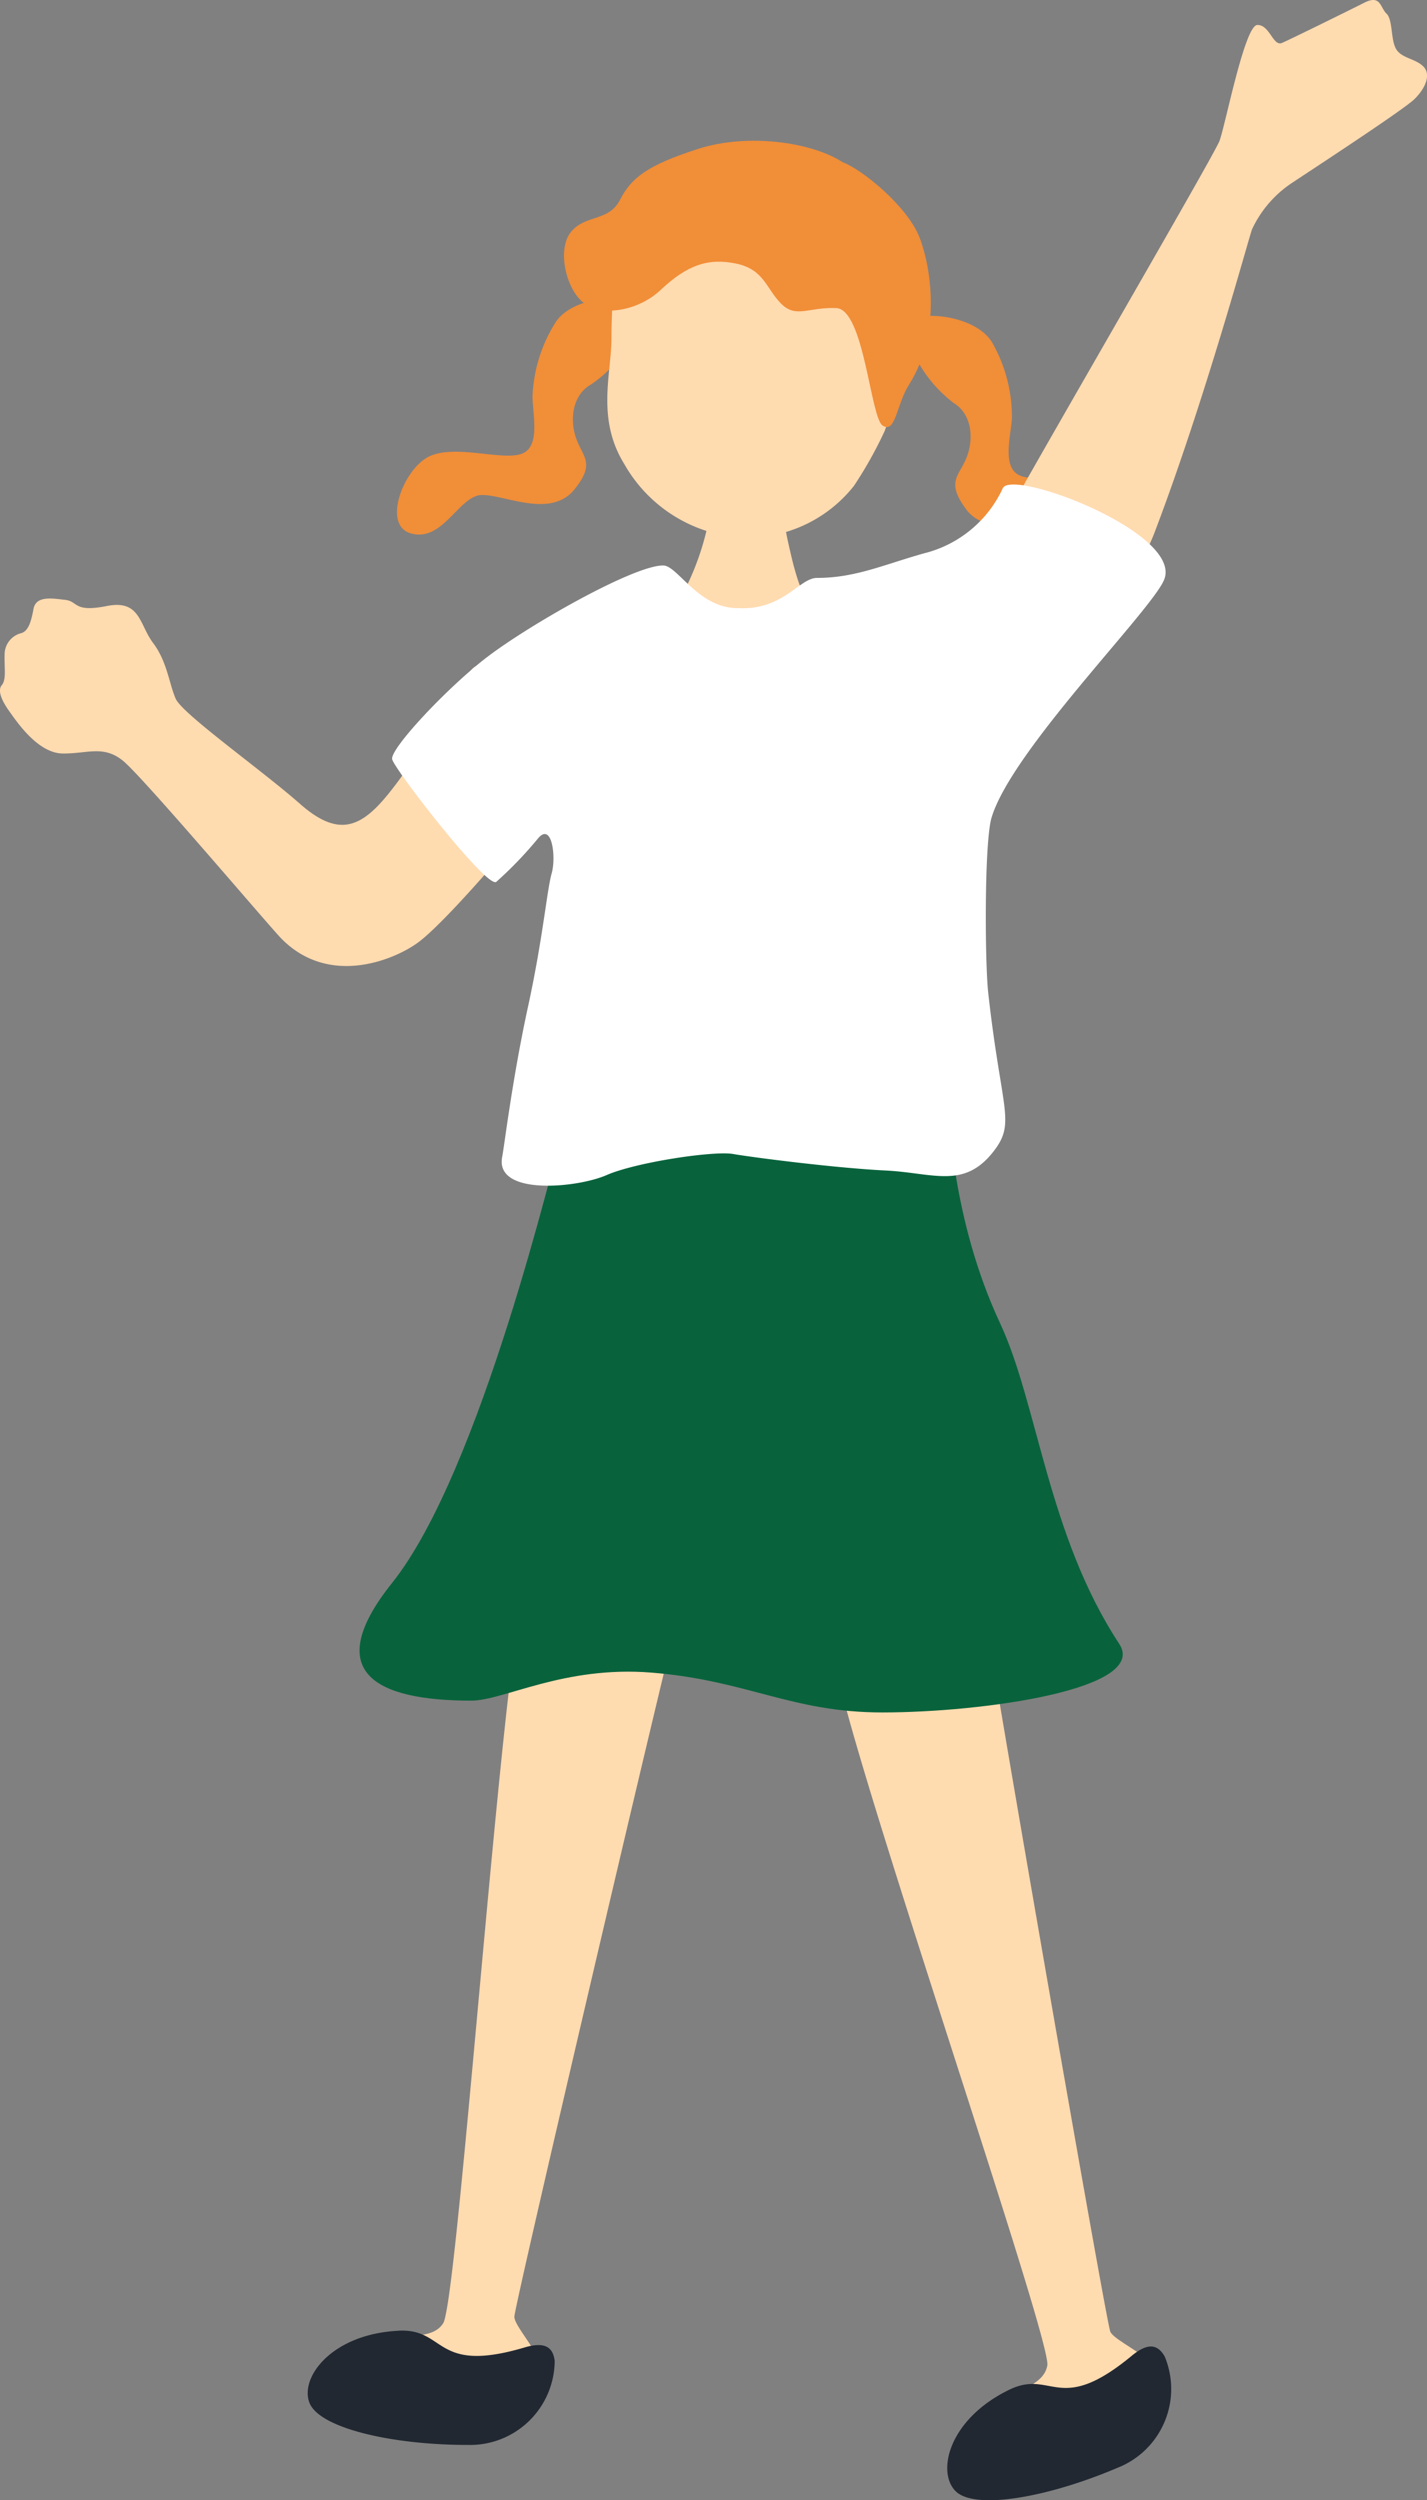
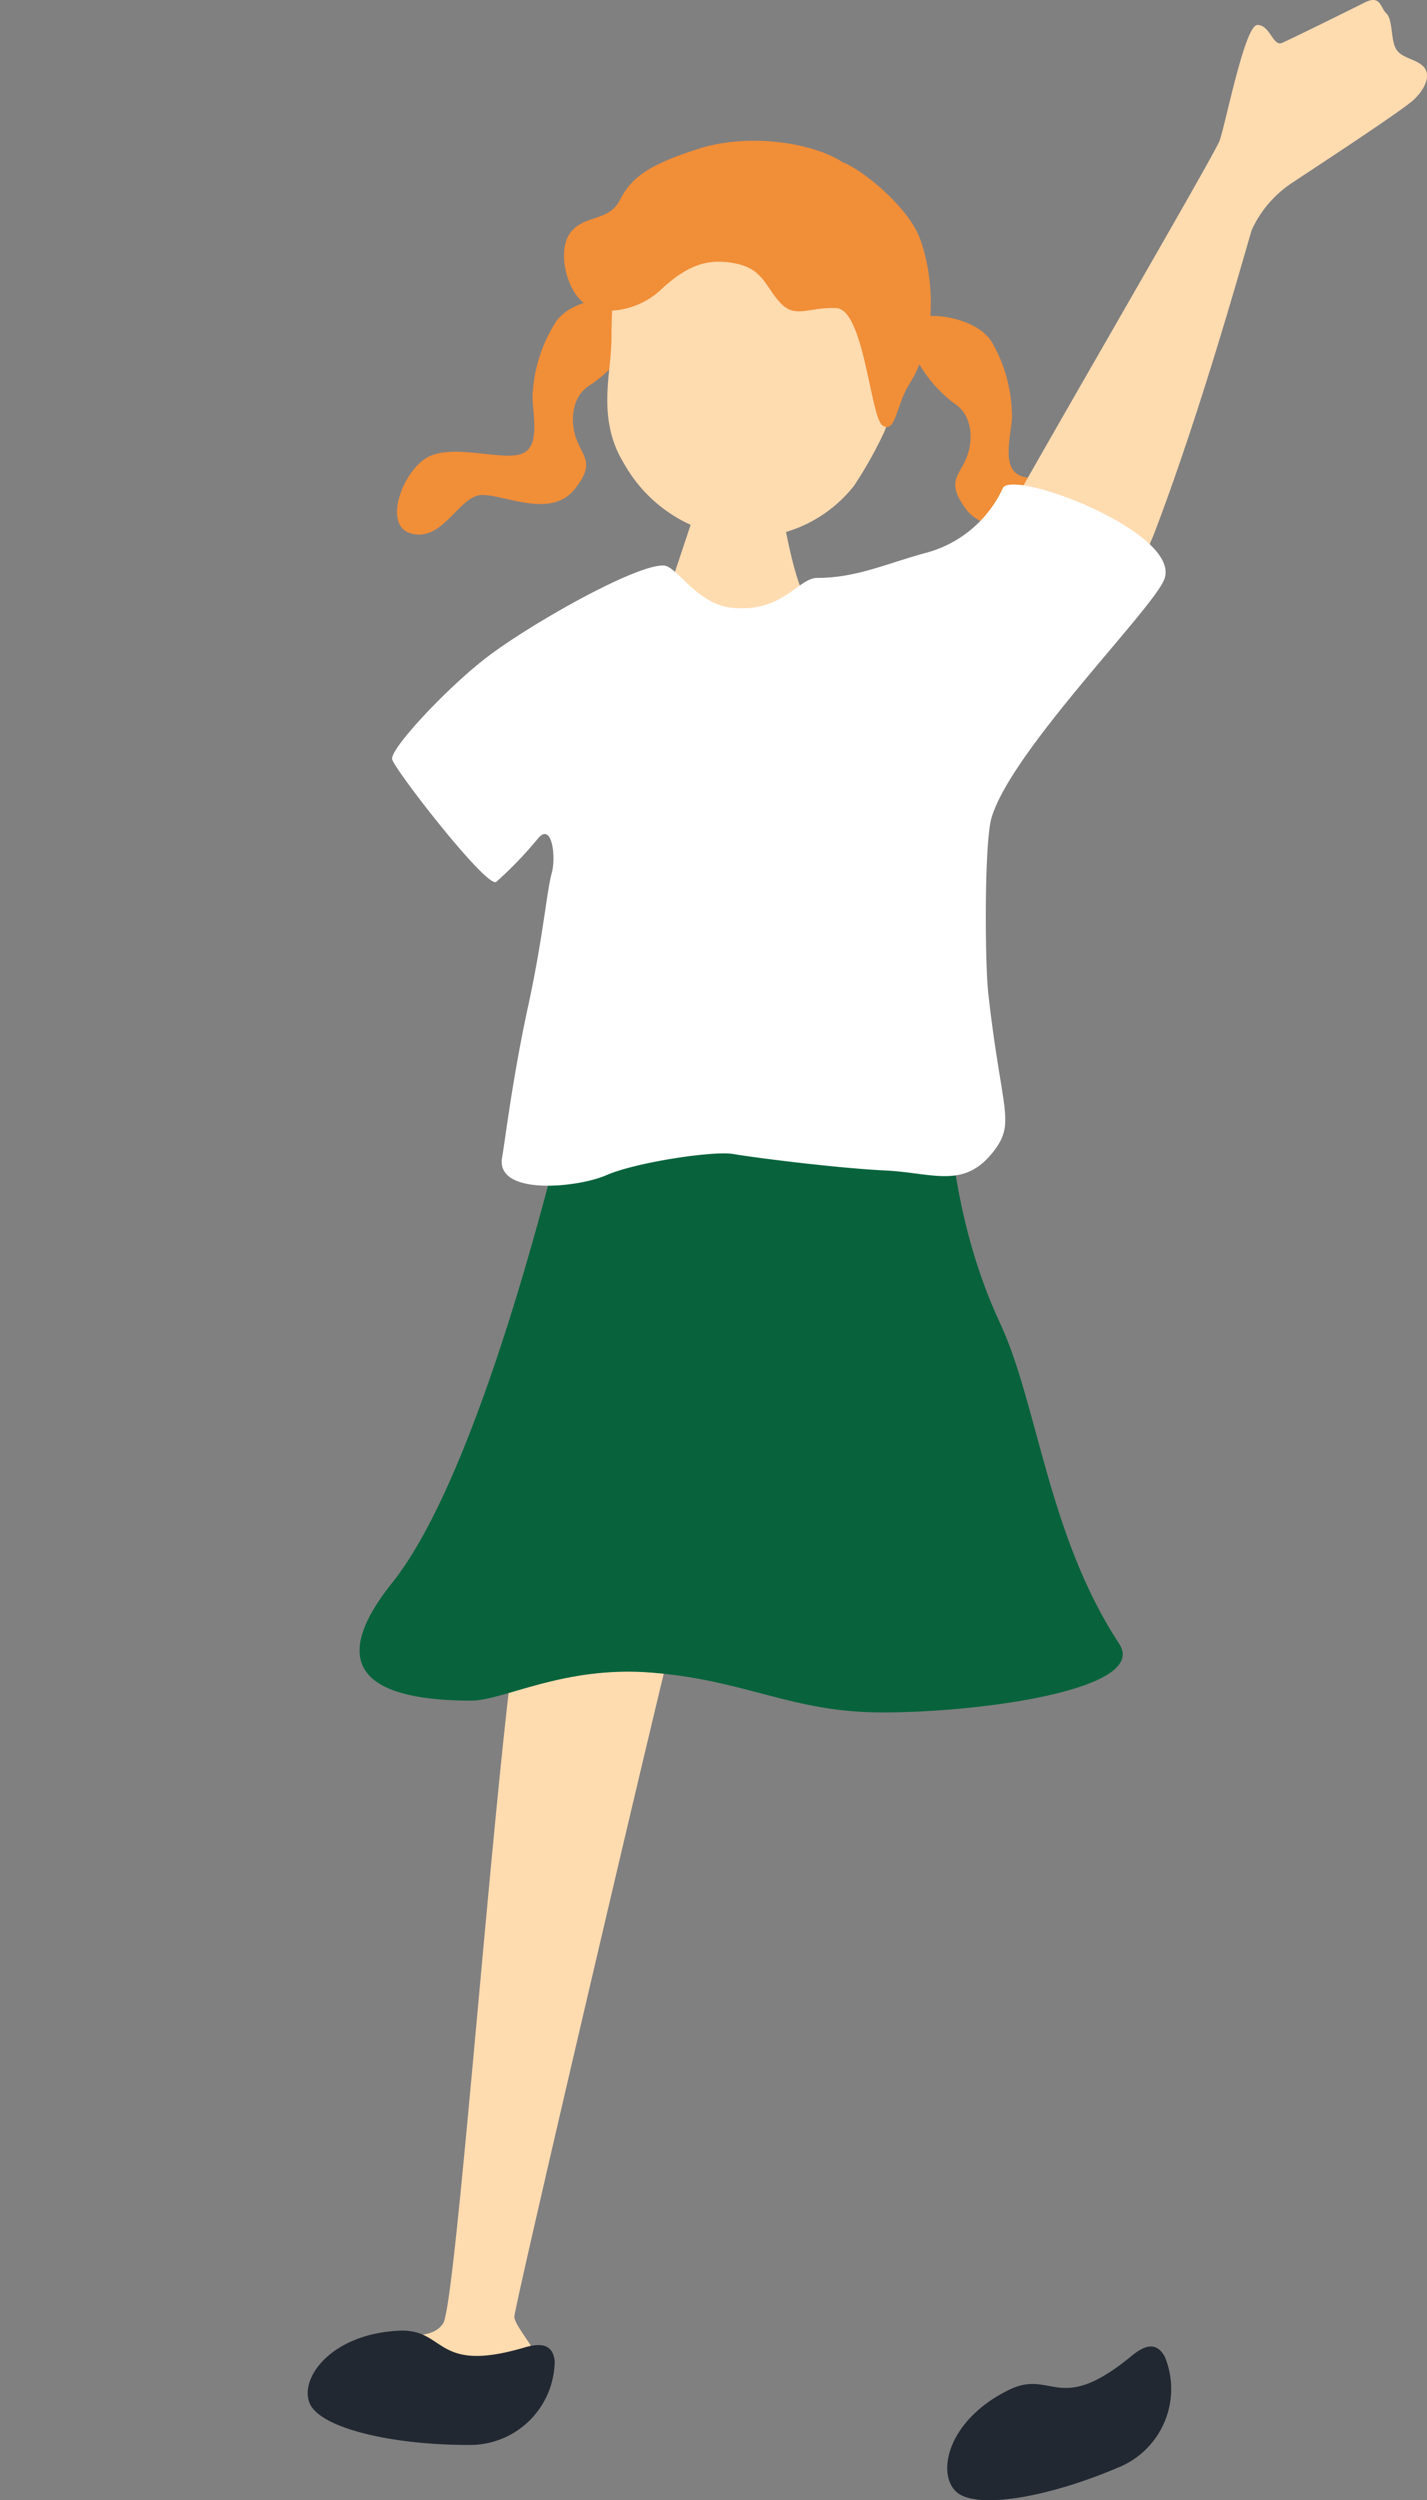
<svg xmlns="http://www.w3.org/2000/svg" width="115.703" height="202.637" viewBox="0 0 115.703 202.637">
  <rect x="0" y="0" width="115.703" height="202.637" fill="#808080" stroke="none" />
  <g id="グループ_6870" data-name="グループ 6870" transform="translate(-0.001 0)">
    <path id="パス_9552" data-name="パス 9552" d="M147.973,163.4c.025-.968,12.254-53.086,13.167-56.384,0,0-10.42-3.719-12.1-2.972s-5.6,58-6.84,59.9c-.613.943-1.751.959-3.149,1.11a7.714,7.714,0,0,0-4.822,2.012c-3.353,3.1.79,5.415,5.621,5.812s9.721-1.555,10.464-3.611c.383-1.058-.254-2.322-.959-3.432-.668-1.052-1.395-1.966-1.384-2.436" transform="translate(-106.265 24.35)" fill="#ffdbb0" />
    <path id="パス_9553" data-name="パス 9553" d="M138.921,153.047c3.889-.2,2.859,3.54,10.211,1.361,1.7-.5,2.314,0,2.45,1.09a6.862,6.862,0,0,1-7.078,6.807c-6.127,0-11.981-1.361-12.8-3.4s1.77-5.581,7.215-5.854" transform="translate(-106.606 35.85)" fill="#212832" />
    <path id="パス_9554" data-name="パス 9554" d="M171.822,20.877c1.339-.411,4.807.094,5.976,2a12.148,12.148,0,0,1,1.619,6.145c-.091,1.527-.862,4.09.72,4.689s5.355-.542,7.4.521,3.589,5.685,1.291,6.3c-2.664.71-3.808-3.226-5.654-3.353s-5.679,1.687-7.5-.8c-1.581-2.161-.595-2.607.025-4.059s.56-3.548-1-4.514a10.749,10.749,0,0,1-3.43-4.44c-.375-1.4-.469-1.648.562-2.48" transform="translate(-97.367 4.859)" fill="#f18e38" />
    <path id="パス_9555" data-name="パス 9555" d="M156.369,19.772c-1.319-.471-4.806-.126-6.06,1.722a12.124,12.124,0,0,0-1.9,6.065c.021,1.529.674,4.125-.934,4.652s-5.323-.786-7.412.181-3.845,5.516-1.577,6.232c2.629.829,3.951-3.049,5.8-3.092s5.6,1.944,7.53-.46c1.677-2.086.713-2.577.159-4.056s-.4-3.571,1.211-4.463a10.753,10.753,0,0,0,3.63-4.279c.438-1.379.543-1.623-.448-2.5" transform="translate(-105.232 4.587)" fill="#f18e38" />
-     <path id="パス_9556" data-name="パス 9556" d="M158.819,30.852c.436,0,4.794-.149,5.339-.2.217.9.763,4.817,1.037,6.01.564,2.459,1.361,6.9,5.537,9.531-2.088,5.536-17.791,1.451-16.519-1.543a21.889,21.889,0,0,0,4.447-9.077,24.78,24.78,0,0,0,.159-4.722" transform="translate(-101.316 7.181)" fill="#ffdbb0" />
+     <path id="パス_9556" data-name="パス 9556" d="M158.819,30.852c.436,0,4.794-.149,5.339-.2.217.9.763,4.817,1.037,6.01.564,2.459,1.361,6.9,5.537,9.531-2.088,5.536-17.791,1.451-16.519-1.543" transform="translate(-101.316 7.181)" fill="#ffdbb0" />
    <path id="パス_9557" data-name="パス 9557" d="M152.606,35.285a11.8,11.8,0,0,0,9.4,5.969,11.041,11.041,0,0,0,9.232-4.188,33.087,33.087,0,0,0,2.476-4.417c3.446-8.811,2.037-22.436-10.838-22.783-9.914-.268-11.264,7.5-11.3,15.279-.014,2.854-1.227,6.49,1.031,10.141" transform="translate(-101.996 2.309)" fill="#ffdbb0" />
    <path id="パス_9558" data-name="パス 9558" d="M171.012,11c-2.42-1.607-7.628-2.418-11.739-1.1s-5.428,2.348-6.337,4.129-2.781,1.175-3.96,2.58-.437,4.689,1.044,5.8,4.4.631,6.214-1.08c2.108-1.987,3.827-2.608,6.1-2.135s2.425,1.986,3.642,3.231,2.224.284,4.49.379,2.77,8.894,3.766,9.526c1.058.671,1.1-1.686,2.14-3.329,2.6-4.1,1.819-9.4.852-11.909s-4.606-5.49-6.213-6.1" transform="translate(-102.662 2.166)" fill="#f18e38" />
-     <path id="パス_9559" data-name="パス 9559" d="M188.512,163.915c-.357-.9-9.514-53.646-9.965-57.037,0,0-11.044.659-12.3,2s17.56,55.559,17.165,57.8c-.2,1.108-1.236,1.569-2.462,2.254a7.712,7.712,0,0,0-3.65,3.74c-1.872,4.163,2.846,4.673,7.447,3.146s8.336-5.238,8.215-7.422c-.063-1.122-1.143-2.035-2.228-2.782-1.024-.706-2.053-1.263-2.227-1.7" transform="translate(-98.493 25.037)" fill="#ffdbb0" />
    <path id="パス_9560" data-name="パス 9560" d="M178.59,157.591c3.5-1.7,4.016,2.138,9.928-2.746,1.369-1.131,2.129-.906,2.682.043a6.864,6.864,0,0,1-3.848,9.036c-5.638,2.4-11.558,3.439-13.109,1.88s-.557-5.829,4.347-8.213" transform="translate(-96.765 36.095)" fill="#212832" />
    <path id="パス_9561" data-name="パス 9561" d="M182.612,72.779c.222.475.317,8.922,4.284,17.412,3.06,6.55,3.878,17.2,9.661,25.986,2.423,3.679-11.07,5.564-19.209,5.564-7.377,0-10.936-2.6-18.715-3.229-7.106-.575-11.983,2.272-14.616,2.272-7.786,0-12.187-2.317-6.419-9.537,7.235-9.056,13.194-34.662,13.793-36.491s31.222-1.977,31.222-1.977" transform="translate(-105.809 17.049)" fill="#08633c" />
-     <path id="パス_9562" data-name="パス 9562" d="M149.508,45.161c-1.472,2.172-5.285,8.706-7.617,11.037-1.788,1.787-3.494,2.145-6.2-.233-3.212-2.829-9.569-7.309-10.106-8.548s-.69-3-1.825-4.506-1.033-3.539-3.758-3-2.292-.379-3.374-.5-2.372-.355-2.573.752-.438,1.786-1,1.95a1.775,1.775,0,0,0-1.338,1.7c-.039,1.059.162,2.048-.227,2.509s.041,1.334.627,2.148,2.293,3.372,4.308,3.394,3.288-.7,4.883.583,11.817,13.357,12.823,14.39c3.879,3.979,9.188,1.75,11.1.351,2.8-2.049,11.753-12.741,12.183-14.175s-6.166-10.421-7.91-7.846" transform="translate(-111.342 9.206)" fill="#ffdbb0" />
    <path id="パス_9563" data-name="パス 9563" d="M182.031,49.38c1.837.353,5.565-.439,7.8-6.3,4.084-10.737,7.63-23.879,7.875-24.5a9.157,9.157,0,0,1,3.192-3.726c1.565-1.04,9.1-5.959,9.974-6.819s1.368-1.958.744-2.623-1.775-.67-2.228-1.435-.257-2.375-.779-2.871-.464-1.56-1.791-.891-5.949,2.946-6.681,3.263-.99-1.481-2.007-1.453-2.576,8.068-3.059,9.385-18.39,31.973-19.027,33.614c-.241.617,5.99,4.356,5.99,4.356" transform="translate(-96.187 0)" fill="#ffdbb0" />
    <path id="パス_9564" data-name="パス 9564" d="M165.285,41.836c3.54.136,4.857-2.451,6.263-2.451,3.131,0,5.446-1.089,8.714-2a9.564,9.564,0,0,0,6.353-5.264c.727-1.634,14.7,3.636,13.07,7.443-1.089,2.541-12.343,13.8-13.977,19.241-.6,1.987-.544,11.754-.273,14.205,1.059,9.526,2.244,10.486.474,12.8-2.419,3.162-4.9,1.79-8.836,1.6s-10.719-1.054-12.313-1.335-7.93.681-10.274,1.712-9.1,1.713-8.455-1.5c.165-.827.816-6.307,2.1-12.193,1.2-5.517,1.53-9.442,1.906-10.755s.036-4.172-1.09-2.859a31.766,31.766,0,0,1-3.4,3.54c-.75.563-8.253-9.1-8.441-9.939s4.459-5.8,7.67-8.258c3.494-2.678,12.071-7.534,14.341-7.443,1.164.046,2.9,3.584,6.171,3.449" transform="translate(-105.308 7.454)" fill="#fff" />
  </g>
</svg>